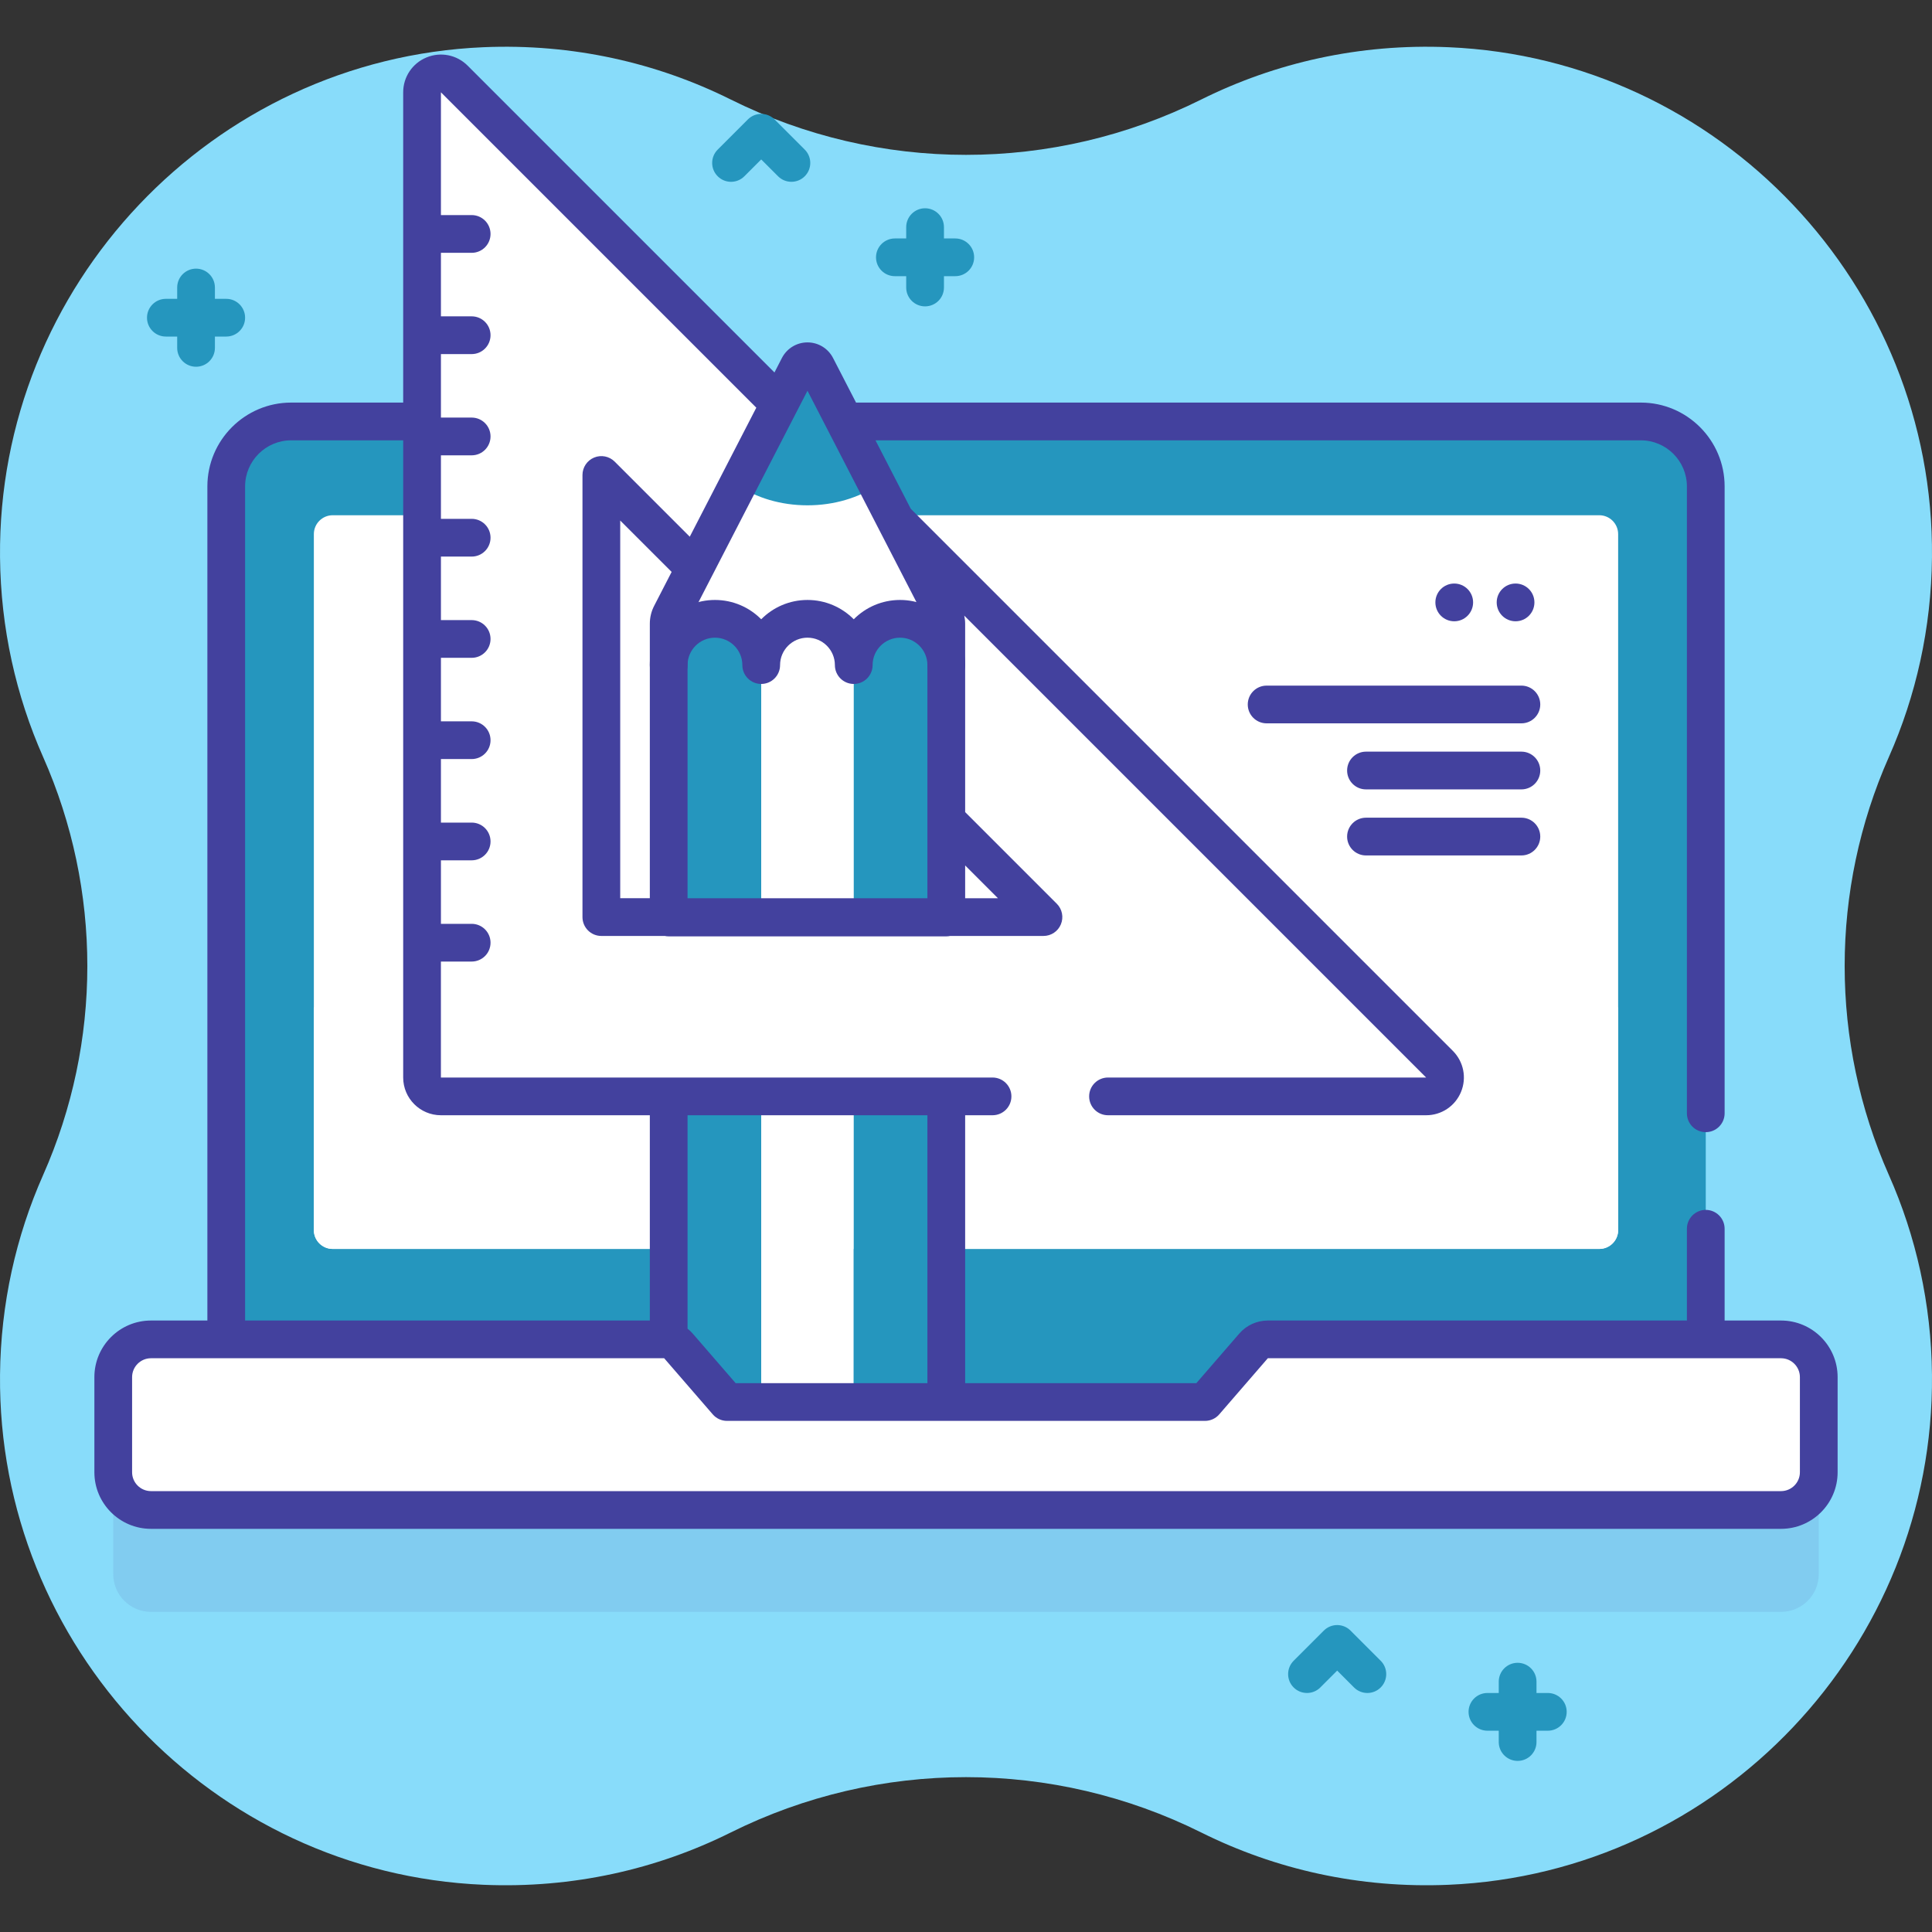
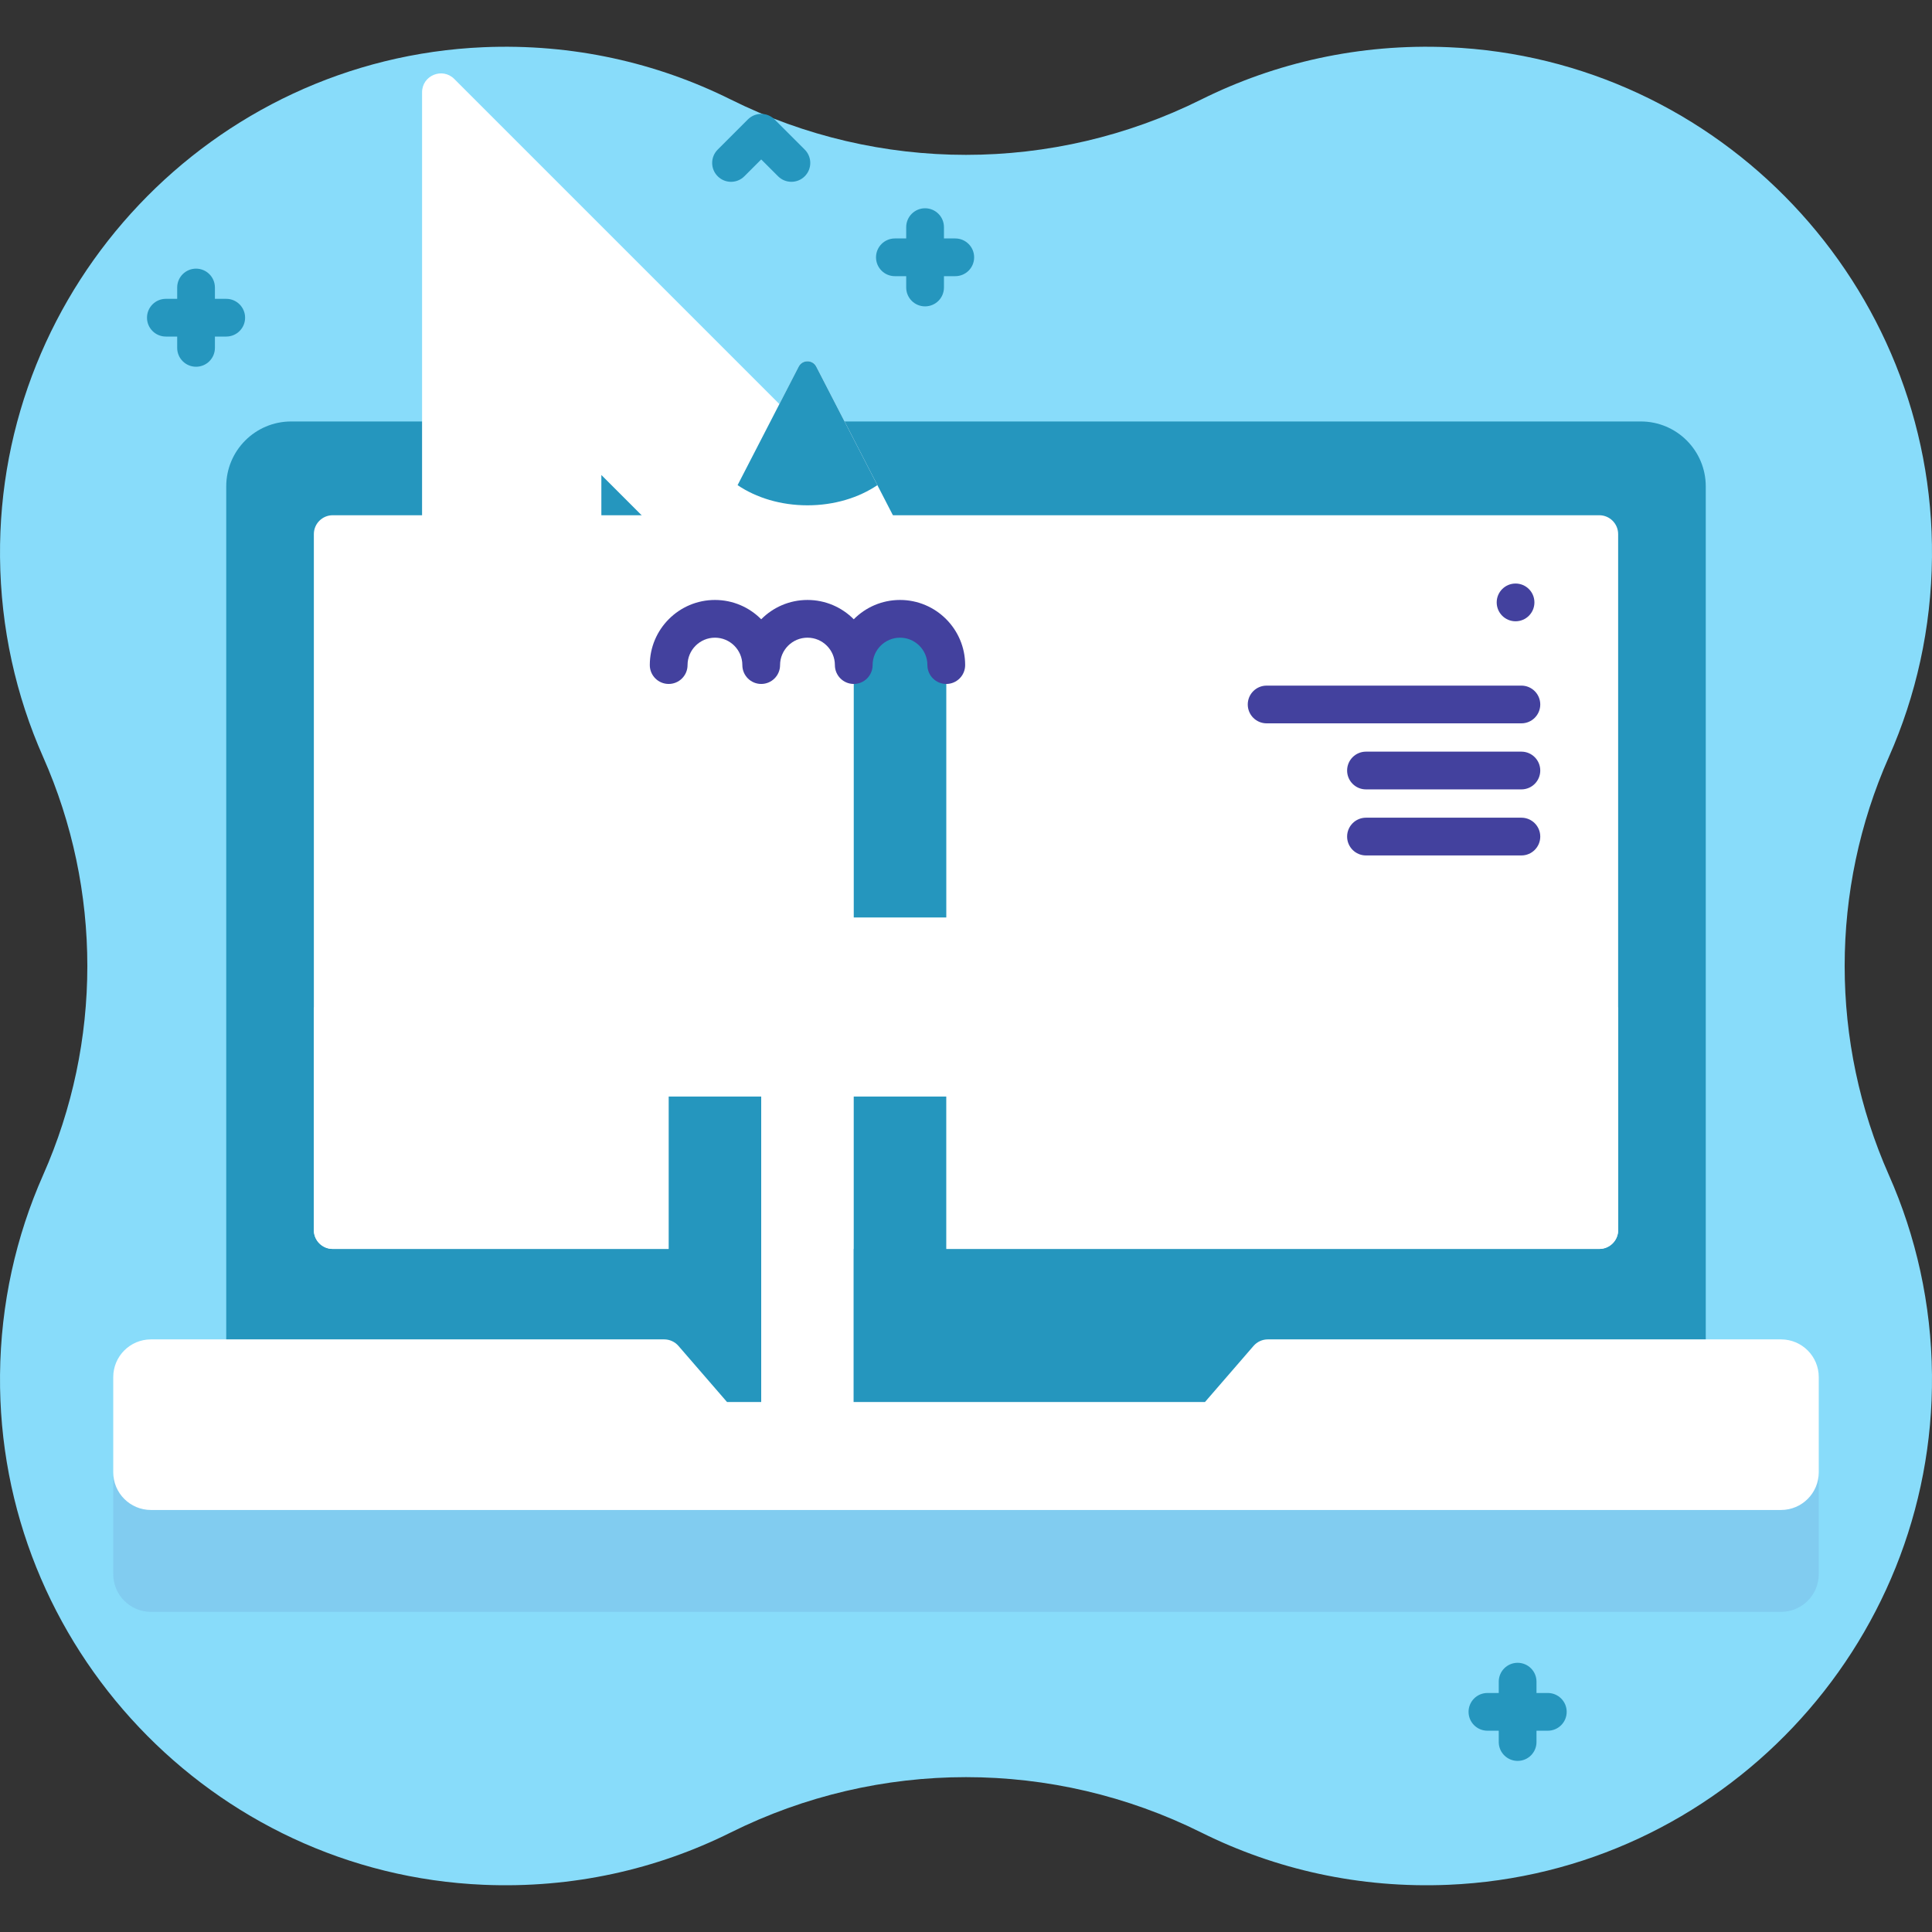
<svg xmlns="http://www.w3.org/2000/svg" width="80" height="80" viewBox="0 0 80 80" fill="none">
  <rect x="0" y="0" width="80" height="80" fill="#333333" stroke="none" />
  <path d="M78.215 31.344C79.337 28.812 79.971 26.016 79.999 23.075C80.106 11.829 71.216 2.434 59.98 1.955C56.294 1.798 52.807 2.595 49.746 4.118C43.602 7.177 36.397 7.177 30.253 4.118C27.192 2.595 23.706 1.798 20.02 1.955C8.784 2.435 -0.106 11.829 0.001 23.075C0.029 26.016 0.663 28.812 1.785 31.344C4.227 36.855 4.227 43.145 1.785 48.656C0.663 51.188 0.029 53.984 0.001 56.925C-0.106 68.171 8.784 77.566 20.02 78.045C23.706 78.202 27.193 77.406 30.253 75.882C36.397 72.823 43.603 72.823 49.746 75.882C52.807 77.406 56.294 78.202 59.98 78.045C71.216 77.566 80.106 68.171 79.999 56.925C79.971 53.984 79.337 51.188 78.215 48.657C75.773 43.145 75.773 36.855 78.215 31.344V31.344Z" fill="#88dcfa" />
  <path d="M39.555 9.874H39.087V9.405C39.087 8.974 38.737 8.624 38.305 8.624C37.874 8.624 37.524 8.974 37.524 9.405V9.874H37.055C36.624 9.874 36.274 10.224 36.274 10.655C36.274 11.087 36.624 11.436 37.055 11.436H37.524V11.905C37.524 12.337 37.874 12.686 38.305 12.686C38.737 12.686 39.087 12.337 39.087 11.905V11.436H39.555C39.987 11.436 40.337 11.087 40.337 10.655C40.337 10.224 39.987 9.874 39.555 9.874V9.874Z" fill="#2596be" />
  <path d="M64.091 70.103H63.623V69.634C63.623 69.202 63.273 68.853 62.842 68.853C62.41 68.853 62.06 69.202 62.06 69.634V70.103H61.592C61.16 70.103 60.81 70.452 60.81 70.884C60.81 71.316 61.16 71.665 61.592 71.665H62.06V72.134C62.06 72.566 62.41 72.915 62.842 72.915C63.273 72.915 63.623 72.566 63.623 72.134V71.665H64.091C64.523 71.665 64.873 71.316 64.873 70.884C64.873 70.452 64.523 70.103 64.091 70.103Z" fill="#2596be" />
  <path d="M9.368 12.374H8.899V11.905C8.899 11.474 8.549 11.124 8.118 11.124C7.687 11.124 7.337 11.474 7.337 11.905V12.374H6.868C6.437 12.374 6.087 12.724 6.087 13.155C6.087 13.587 6.437 13.936 6.868 13.936H7.337V14.405C7.337 14.837 7.687 15.186 8.118 15.186C8.549 15.186 8.899 14.837 8.899 14.405V13.936H9.368C9.799 13.936 10.149 13.587 10.149 13.155C10.149 12.724 9.799 12.374 9.368 12.374Z" fill="#2596be" />
-   <path d="M56.62 70.103C56.42 70.103 56.219 70.026 56.067 69.874L55.37 69.176L54.672 69.874C54.367 70.179 53.872 70.179 53.567 69.874C53.262 69.569 53.262 69.074 53.567 68.769L54.817 67.519C55.122 67.214 55.617 67.214 55.922 67.519L57.172 68.769C57.477 69.074 57.477 69.569 57.172 69.874C57.02 70.026 56.819 70.103 56.62 70.103Z" fill="#2596be" />
  <path d="M32.77 7.528C32.57 7.528 32.37 7.452 32.218 7.299L31.52 6.602L30.823 7.299C30.518 7.605 30.023 7.605 29.718 7.299C29.413 6.994 29.413 6.5 29.718 6.195L30.968 4.945C31.273 4.64 31.768 4.64 32.073 4.945L33.323 6.195C33.628 6.5 33.628 6.994 33.323 7.299C33.17 7.452 32.97 7.528 32.77 7.528Z" fill="#2596be" />
  <path opacity="0.1" d="M75.311 61.242V65.182C75.311 66.044 74.612 66.744 73.748 66.744H6.252C5.387 66.744 4.689 66.044 4.689 65.182V61.242C4.689 60.38 5.387 59.68 6.252 59.68H27.502C27.729 59.68 27.945 59.778 28.093 59.95L30.105 62.274H49.895L51.907 59.95C52.055 59.779 52.271 59.68 52.498 59.68H73.748C74.612 59.68 75.311 60.38 75.311 61.242V61.242Z" fill="#43419E" />
  <path d="M70.632 59.162H9.368V20.141C9.368 18.656 10.572 17.452 12.057 17.452H67.943C69.428 17.452 70.632 18.656 70.632 20.141V59.162H70.632Z" fill="#2596be" />
  <path d="M66.223 51.715H13.777C13.345 51.715 12.996 51.365 12.996 50.934V22.117C12.996 21.685 13.345 21.335 13.777 21.335H66.223C66.654 21.335 67.004 21.685 67.004 22.117V50.934C67.004 51.365 66.654 51.715 66.223 51.715Z" fill="white" />
  <path d="M67.005 41.719V50.935C67.005 51.366 66.655 51.716 66.223 51.716H13.777C13.345 51.716 12.995 51.366 12.995 50.935V41.719H67.005Z" fill="white" />
-   <path d="M17.476 4.727V41.719H54.47L17.476 4.727ZM24.9 22.458L43.208 40.764H24.9V22.458Z" fill="white" />
  <path d="M27.689 45.399H31.52V59.161H27.689V45.399Z" fill="#2596be" />
  <path d="M31.52 45.399H35.352V59.162H31.52V45.399Z" fill="white" />
  <path d="M35.351 45.399H39.183V59.161H35.351V45.399Z" fill="#2596be" />
  <path d="M75.311 57.024V60.963C75.311 61.825 74.612 62.525 73.748 62.525H6.252C5.387 62.525 4.689 61.825 4.689 60.963V57.024C4.689 56.161 5.387 55.461 6.252 55.461H27.502C27.729 55.461 27.945 55.56 28.093 55.731L30.105 58.055H49.895L51.907 55.731C52.055 55.56 52.271 55.461 52.498 55.461H73.748C74.612 55.461 75.311 56.161 75.311 57.024V57.024Z" fill="white" />
  <path d="M59.054 45.399H18.258C17.826 45.399 17.477 45.049 17.477 44.618V3.822C17.477 3.126 18.318 2.777 18.81 3.269L59.606 44.065C60.098 44.557 59.749 45.399 59.054 45.399ZM24.901 37.975H43.208L24.901 19.668V37.975Z" fill="white" />
  <path d="M52.448 29.952H62.998C63.429 29.952 63.779 29.602 63.779 29.171C63.779 28.74 63.429 28.39 62.998 28.39H52.448C52.016 28.39 51.667 28.74 51.667 29.171C51.667 29.602 52.016 29.952 52.448 29.952Z" fill="#43419E" />
  <path d="M56.562 32.687H62.998C63.429 32.687 63.779 32.337 63.779 31.906C63.779 31.474 63.429 31.124 62.998 31.124H56.562C56.131 31.124 55.781 31.474 55.781 31.906C55.781 32.337 56.131 32.687 56.562 32.687Z" fill="#43419E" />
  <path d="M56.562 35.422H62.998C63.429 35.422 63.779 35.072 63.779 34.641C63.779 34.209 63.429 33.859 62.998 33.859H56.562C56.131 33.859 55.781 34.209 55.781 34.641C55.781 35.072 56.131 35.422 56.562 35.422Z" fill="#43419E" />
  <path d="M62.756 25.726C63.188 25.726 63.537 25.376 63.537 24.944C63.537 24.513 63.188 24.163 62.756 24.163C62.325 24.163 61.975 24.513 61.975 24.944C61.975 25.376 62.325 25.726 62.756 25.726Z" fill="#43419E" />
-   <path d="M60.217 25.726C60.648 25.726 60.998 25.376 60.998 24.944C60.998 24.513 60.648 24.163 60.217 24.163C59.785 24.163 59.436 24.513 59.436 24.944C59.436 25.376 59.785 25.726 60.217 25.726Z" fill="#43419E" />
  <path d="M39.184 37.991H27.69V25.823C27.69 25.692 27.721 25.563 27.781 25.447L33.073 15.182C33.226 14.886 33.649 14.886 33.801 15.182L39.093 25.447C39.153 25.563 39.184 25.692 39.184 25.823V37.991Z" fill="white" />
-   <path d="M27.689 37.991H31.52V27.54C31.52 26.482 30.663 25.624 29.605 25.624C28.547 25.624 27.689 26.482 27.689 27.54V37.991Z" fill="#2596be" />
  <path d="M31.52 37.991H35.352V27.54C35.352 26.482 34.494 25.624 33.436 25.624C32.378 25.624 31.52 26.482 31.52 27.54V37.991Z" fill="white" />
  <path d="M35.352 37.991H39.184V27.54C39.184 26.482 38.326 25.624 37.268 25.624C36.21 25.624 35.352 26.482 35.352 27.54V37.991Z" fill="#2596be" />
  <path d="M36.33 20.089C35.559 20.609 34.546 20.924 33.436 20.924C32.325 20.924 31.312 20.609 30.542 20.089L33.072 15.182C33.225 14.886 33.648 14.886 33.8 15.182L36.33 20.089Z" fill="#2596be" />
-   <path d="M73.748 54.68H71.413V50.881C71.413 50.449 71.063 50.099 70.632 50.099C70.2 50.099 69.851 50.449 69.851 50.881V54.68H52.498C52.044 54.68 51.613 54.877 51.316 55.22L49.538 57.274H39.965V46.18H41.099C41.53 46.18 41.88 45.831 41.88 45.399C41.88 44.968 41.53 44.618 41.099 44.618H39.185C39.184 44.618 39.184 44.618 39.183 44.618C39.183 44.618 39.182 44.618 39.182 44.618H27.69C27.69 44.618 27.689 44.618 27.689 44.618C27.688 44.618 27.688 44.618 27.687 44.618H18.257V39.816H19.531C19.963 39.816 20.312 39.467 20.312 39.035C20.312 38.604 19.963 38.254 19.531 38.254H18.258V35.624H19.531C19.963 35.624 20.312 35.274 20.312 34.843C20.312 34.411 19.963 34.062 19.531 34.062H18.258V31.431H19.531C19.963 31.431 20.312 31.082 20.312 30.65C20.312 30.219 19.963 29.869 19.531 29.869H18.258V27.239H19.531C19.963 27.239 20.312 26.889 20.312 26.458C20.312 26.026 19.963 25.677 19.531 25.677H18.258V23.047H19.531C19.963 23.047 20.312 22.697 20.312 22.265C20.312 21.834 19.963 21.484 19.531 21.484H18.258V18.854H19.531C19.963 18.854 20.312 18.504 20.312 18.073C20.312 17.641 19.963 17.291 19.531 17.291H18.258V14.662H19.531C19.963 14.662 20.312 14.312 20.312 13.88C20.312 13.449 19.963 13.099 19.531 13.099H18.258V10.469H19.531C19.963 10.469 20.312 10.119 20.312 9.688C20.312 9.256 19.963 8.906 19.531 8.906H18.258V3.822L31.317 16.881L28.562 22.224L25.453 19.115C25.23 18.892 24.894 18.825 24.602 18.946C24.31 19.067 24.119 19.352 24.119 19.668V37.975C24.119 38.406 24.469 38.756 24.901 38.756H27.529C27.581 38.767 27.634 38.773 27.689 38.773H39.183C39.238 38.773 39.292 38.767 39.343 38.756H43.208C43.524 38.756 43.809 38.566 43.929 38.274C44.05 37.982 43.984 37.646 43.76 37.422L39.965 33.627V25.823C39.965 25.712 39.951 25.601 39.928 25.492L59.053 44.618H45.88C45.448 44.618 45.099 44.968 45.099 45.399C45.099 45.831 45.448 46.18 45.88 46.18H59.053C59.688 46.18 60.254 45.802 60.497 45.216C60.74 44.63 60.606 43.962 60.158 43.513L37.714 21.069L36.252 18.233H67.943C68.995 18.233 69.851 19.089 69.851 20.141V46.099C69.851 46.531 70.2 46.88 70.632 46.88C71.063 46.88 71.413 46.531 71.413 46.099V20.141C71.413 18.227 69.856 16.67 67.943 16.67H35.447L34.495 14.824C34.29 14.426 33.884 14.178 33.436 14.178C32.988 14.178 32.583 14.426 32.377 14.824L32.069 15.423L19.363 2.717C18.914 2.269 18.245 2.136 17.66 2.379C17.074 2.621 16.695 3.188 16.695 3.822V16.67H12.057C10.143 16.67 8.587 18.227 8.587 20.141V54.68H6.252C4.959 54.68 3.908 55.731 3.908 57.024V60.963C3.908 62.255 4.959 63.306 6.252 63.306H73.748C75.041 63.306 76.092 62.255 76.092 60.963V57.024C76.092 55.731 75.041 54.68 73.748 54.68V54.68ZM25.682 21.554L27.811 23.682L27.086 25.089C26.969 25.315 26.908 25.569 26.908 25.823V37.193H25.682V21.554ZM41.322 37.194H39.965V35.837L41.322 37.194ZM33.436 16.18L38.398 25.805C38.401 25.811 38.402 25.817 38.402 25.823V37.194H28.47V25.823C28.47 25.817 28.472 25.811 28.474 25.805L33.436 16.18ZM38.402 57.274H30.462L28.684 55.22C28.619 55.145 28.547 55.078 28.47 55.018V46.18H38.402V57.274ZM10.149 20.141C10.149 19.089 11.005 18.233 12.057 18.233H16.695V44.618C16.695 45.479 17.396 46.18 18.258 46.18H26.908V54.68H10.149V20.141ZM74.53 60.963C74.53 61.394 74.179 61.744 73.748 61.744H6.252C5.821 61.744 5.47 61.394 5.47 60.963V57.024C5.47 56.593 5.821 56.242 6.252 56.242H27.502L29.514 58.566C29.663 58.738 29.878 58.836 30.105 58.836H49.895C50.122 58.836 50.338 58.738 50.486 58.566L52.498 56.242H73.748C74.179 56.242 74.53 56.593 74.53 57.024V60.963Z" fill="#43419E" />
  <path d="M39.184 28.321C38.752 28.321 38.402 27.971 38.402 27.54C38.402 26.914 37.893 26.405 37.268 26.405C36.642 26.405 36.133 26.914 36.133 27.54C36.133 27.971 35.783 28.321 35.352 28.321C34.92 28.321 34.571 27.971 34.571 27.54C34.571 26.914 34.062 26.405 33.436 26.405C32.81 26.405 32.301 26.914 32.301 27.54C32.301 27.971 31.952 28.321 31.52 28.321C31.089 28.321 30.739 27.971 30.739 27.54C30.739 26.914 30.23 26.405 29.605 26.405C28.979 26.405 28.47 26.914 28.47 27.54C28.47 27.971 28.12 28.321 27.689 28.321C27.257 28.321 26.907 27.971 26.907 27.54C26.907 26.052 28.117 24.843 29.605 24.843C30.353 24.843 31.031 25.149 31.52 25.643C32.009 25.149 32.688 24.843 33.436 24.843C34.184 24.843 34.863 25.149 35.352 25.643C35.841 25.149 36.519 24.843 37.268 24.843C38.755 24.843 39.965 26.052 39.965 27.54C39.965 27.971 39.615 28.321 39.184 28.321Z" fill="#43419E" />
  <defs>
    <linearGradient id="paint0_linear" x1="78.668" y1="84.432" x2="3.191" y2="-2.296" gradientUnits="userSpaceOnUse">
      <stop stop-color="#FFECE2" stop-opacity="0" />
      <stop offset="1" stop-color="#FFCCB2" />
    </linearGradient>
  </defs>
</svg>